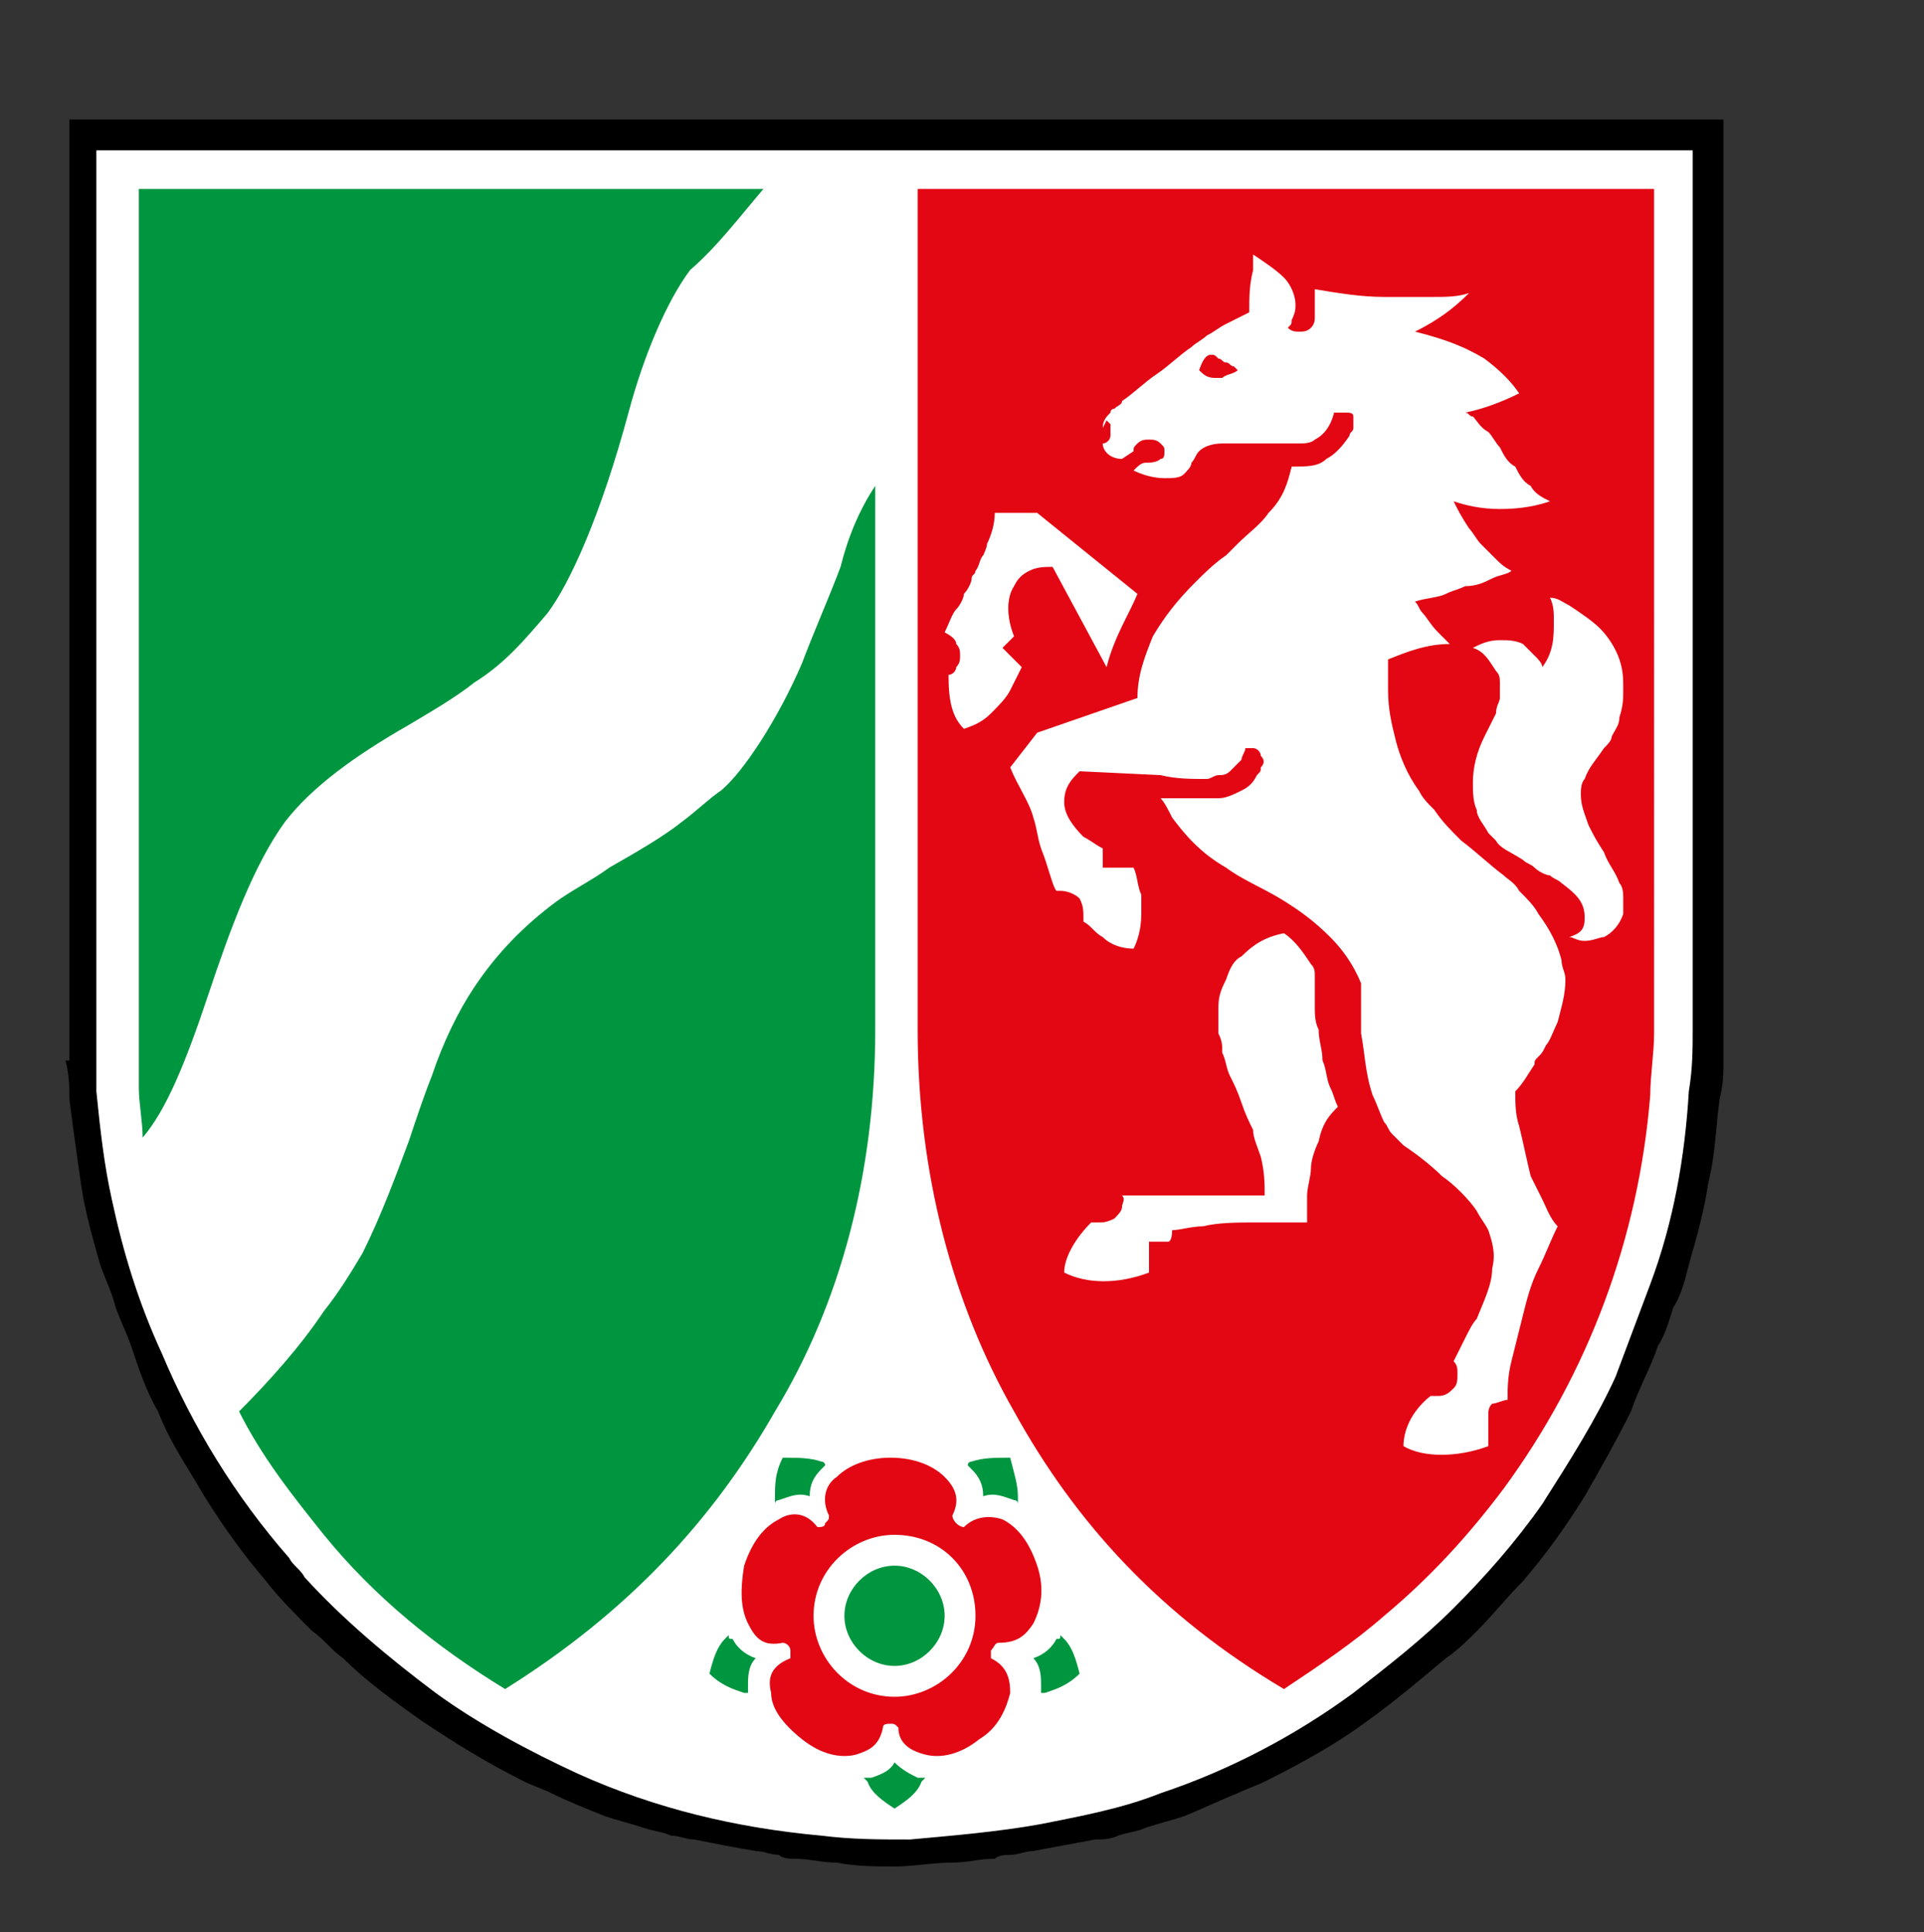
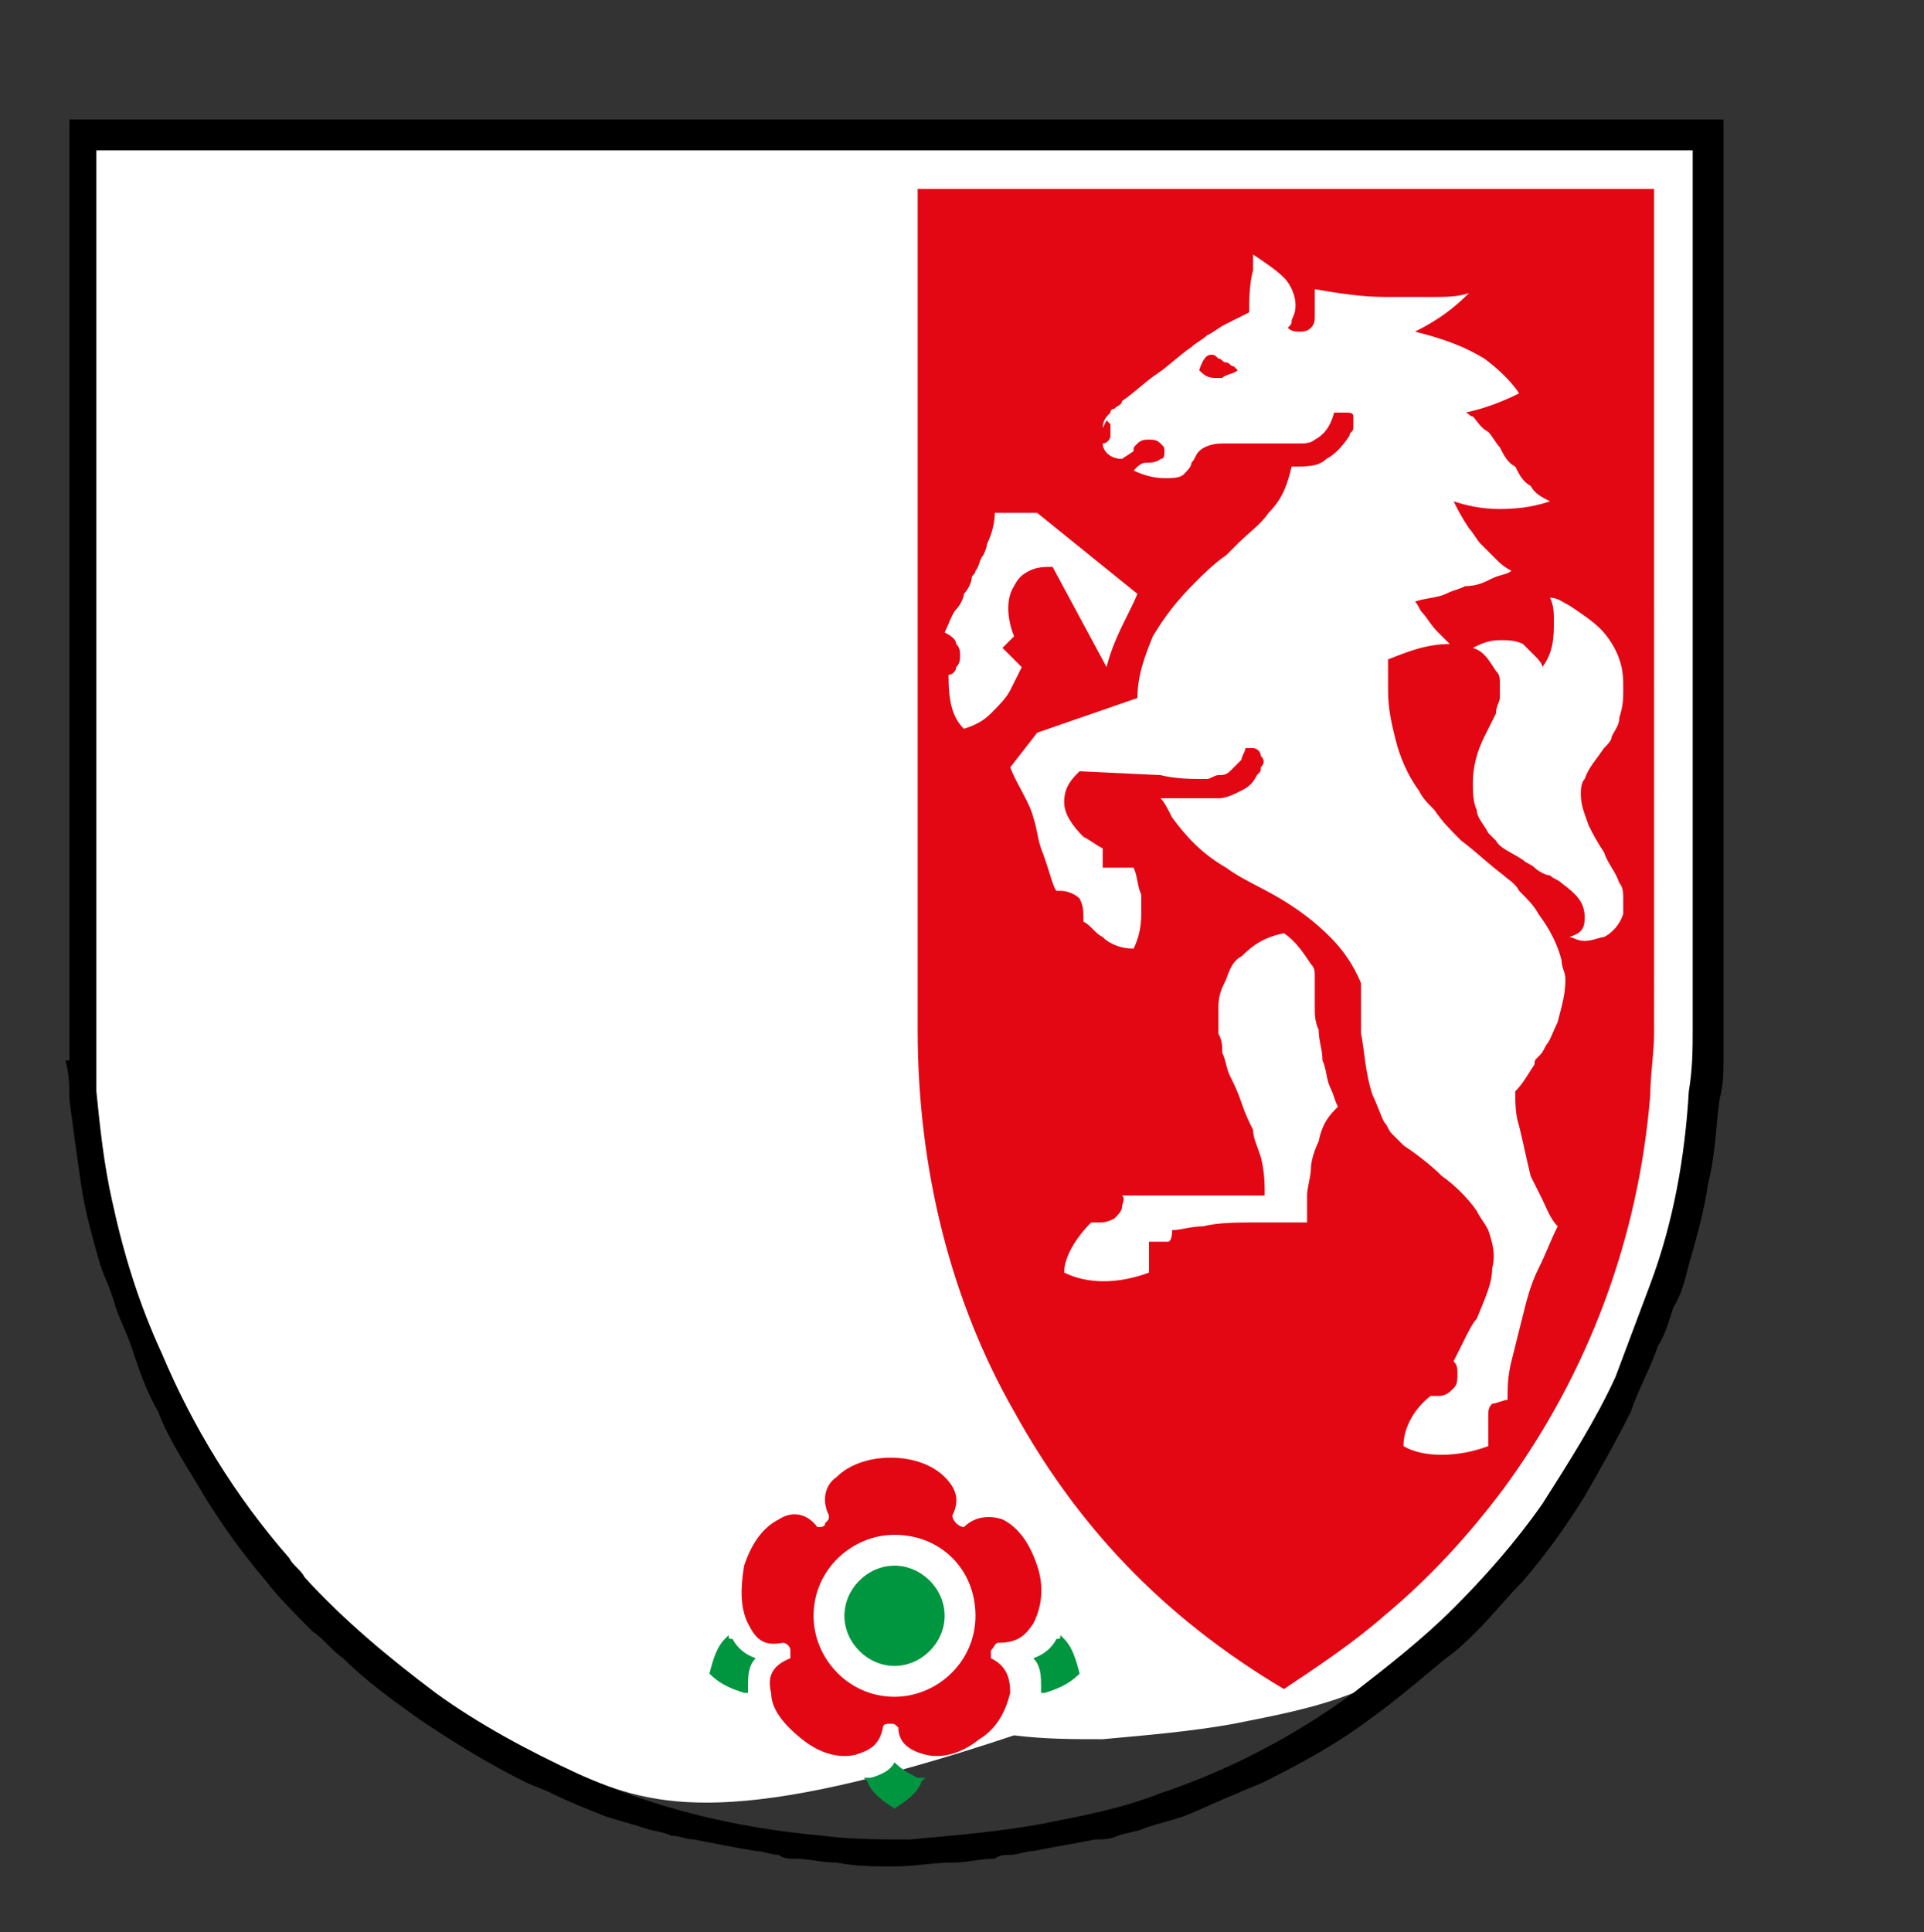
<svg xmlns="http://www.w3.org/2000/svg" version="1.0" id="Ebene_1" x="0px" y="0px" viewBox="0 0 49.9 50.1" style="enable-background:new 0 0 49.9 50.1;" xml:space="preserve">
  <rect x="0" y="0" width="49.9" height="50.1" fill="#333333" stroke="none" />
  <style type="text/css">
	.st0{fill-rule:evenodd;clip-rule:evenodd;}
	.st1{fill-rule:evenodd;clip-rule:evenodd;fill:#FFFFFF;}
	.st2{fill-rule:evenodd;clip-rule:evenodd;fill:#009640;}
	.st3{fill-rule:evenodd;clip-rule:evenodd;fill:#E30613;}
</style>
  <g>
    <path class="st0" d="M1.8,27.5V3.1h42.9v24.4H1.8L1.8,27.5z M43.8,28.3c-0.1,1.7-0.4,3.4-1,5c-0.3,0.8-0.6,1.6-0.9,2.4   c-0.5,1.1-1.2,2.2-1.9,3.3c-0.7,1-1.5,1.9-2.3,2.7s-1.7,1.5-2.6,2.2c-1.5,1.1-3.2,2-5,2.6c-1,0.4-2.1,0.6-3.1,0.8   c-1.1,0.2-2.3,0.3-3.4,0.4c-0.8,0-1.5,0-2.3-0.1C19.1,47.4,17,46.9,15,46c-1.3-0.6-2.6-1.3-3.7-2.1c-1.2-0.9-2.4-1.9-3.4-3   c-0.1-0.2-0.3-0.3-0.4-0.5C6.1,38.8,5,37,4.2,35.1c-0.6-1.3-1-2.6-1.3-4c-0.2-0.9-0.3-1.8-0.4-2.8c0-0.5,0-1.1,0-1.6V3.9h41.4v22.8   C43.9,27.2,43.9,27.7,43.8,28.3L43.8,28.3z M44.7,27.5c0,0.3,0,0.6-0.1,1c-0.1,0.7-0.1,1.4-0.3,2.2c-0.1,0.7-0.3,1.4-0.5,2.1   c-0.1,0.4-0.2,0.8-0.4,1.1c-0.1,0.3-0.2,0.7-0.4,1c-0.2,0.6-0.5,1.1-0.7,1.7c-0.4,0.8-0.8,1.5-1.2,2.2c-0.5,0.8-1,1.5-1.6,2.2   c-0.4,0.4-0.8,0.9-1.2,1.3c-0.2,0.2-0.5,0.5-0.8,0.7c-0.6,0.5-1.3,1.1-2,1.6c-0.8,0.6-1.7,1.1-2.7,1.6c-0.2,0.1-0.5,0.2-0.7,0.3   c-0.5,0.2-0.9,0.4-1.4,0.6c-0.3,0.1-0.7,0.2-1,0.3c-0.2,0.1-0.4,0.1-0.7,0.2c-0.2,0.1-0.4,0.1-0.6,0.1c-0.5,0.1-1.1,0.2-1.6,0.3   c-0.2,0-0.4,0.1-0.6,0.1c-0.1,0-0.3,0-0.4,0.1c-0.4,0-0.7,0.1-1.1,0.1c-0.5,0-1,0.1-1.5,0.1s-1,0-1.5-0.1c-0.4,0-0.7-0.1-1.1-0.1   c-0.1,0-0.3,0-0.4-0.1c-0.2,0-0.4-0.1-0.6-0.1c-0.6-0.1-1.1-0.2-1.6-0.3c-0.2,0-0.4-0.1-0.6-0.1c-0.2-0.1-0.4-0.1-0.7-0.2   c-0.3-0.1-0.7-0.2-1-0.3c-0.5-0.2-1-0.4-1.4-0.6c-0.2-0.1-0.5-0.2-0.7-0.3c-1-0.5-1.8-1-2.7-1.6c-0.7-0.5-1.4-1-2-1.6   c-0.3-0.2-0.5-0.5-0.8-0.7c-0.4-0.4-0.9-0.9-1.2-1.3c-0.6-0.7-1.1-1.4-1.6-2.2c-0.4-0.7-0.9-1.4-1.2-2.2c-0.3-0.5-0.5-1.1-0.7-1.7   c-0.1-0.3-0.3-0.7-0.4-1c-0.1-0.4-0.3-0.8-0.4-1.1c-0.2-0.7-0.4-1.4-0.5-2.1C2,30,1.9,29.3,1.8,28.5c0-0.3,0-0.6-0.1-1H44.7   L44.7,27.5z" />
-     <path class="st1" d="M43.8,28.3c-0.1,1.7-0.4,3.4-1,5c-0.3,0.8-0.6,1.6-0.9,2.4c-0.5,1.1-1.2,2.2-1.9,3.3c-0.7,1-1.5,1.9-2.3,2.7   s-1.7,1.5-2.6,2.2c-1.5,1.1-3.2,2-5,2.6c-1,0.4-2.1,0.6-3.1,0.8c-1.1,0.2-2.3,0.3-3.4,0.4c-0.8,0-1.5,0-2.3-0.1   C19.1,47.4,17,46.9,15,46c-1.3-0.6-2.6-1.3-3.7-2.1c-1.2-0.9-2.4-1.9-3.4-3c-0.1-0.2-0.3-0.3-0.4-0.5C6.1,38.8,5,37,4.2,35.1   c-0.6-1.3-1-2.6-1.3-4c-0.2-0.9-0.3-1.8-0.4-2.8c0-0.5,0-1.1,0-1.6V3.9h41.4v22.8C43.9,27.2,43.9,27.7,43.8,28.3L43.8,28.3z" />
-     <path class="st2" d="M22.7,12.6v14.1c0,3.7-0.9,7.1-2.6,9.9c-1.6,2.8-3.8,5.2-7,7.2l0,0c-1.8-1.1-3.4-2.4-4.7-4   c-0.8-1-1.6-2-2.2-3.2C7,35.8,7.8,34.9,8.4,34c0.4-0.5,0.7-1,1-1.5c0.5-1,0.9-2.1,1.2-2.9c0.2-0.6,0.4-1.2,0.6-1.7   c0.3-0.9,0.7-1.7,1.1-2.3c0.6-0.9,1.3-1.6,2.1-2.2c0.4-0.3,1-0.6,1.4-0.9c0.7-0.4,1.4-0.8,1.9-1.2c0.4-0.3,0.7-0.6,1-0.8   c0.6-0.5,1.5-1.9,2.1-3.3c0.3-0.8,0.7-1.7,1-2.5C22,13.9,22.3,13.2,22.7,12.6L22.7,12.6z M19.8,4.9H3.6v21.7c0,0.5,0,1.1,0,1.6   c0,0.4,0.1,0.9,0.1,1.3c0.6-0.7,1.1-1.9,1.7-3.7c0.6-1.8,1.2-3.4,2-4.5c0.7-0.9,1.8-1.7,3.2-2.5c0.5-0.3,1.2-0.7,1.7-1.1   c0.8-0.5,1.3-1.1,1.9-1.8c0.6-0.8,1.4-2.6,2.1-5.2c0.4-1.5,1-2.9,1.6-3.7C18.6,6.4,19.2,5.6,19.8,4.9L19.8,4.9z" />
+     <path class="st1" d="M43.8,28.3c-0.1,1.7-0.4,3.4-1,5c-0.3,0.8-0.6,1.6-0.9,2.4c-0.5,1.1-1.2,2.2-1.9,3.3c-0.7,1-1.5,1.9-2.3,2.7   s-1.7,1.5-2.6,2.2c-1,0.4-2.1,0.6-3.1,0.8c-1.1,0.2-2.3,0.3-3.4,0.4c-0.8,0-1.5,0-2.3-0.1   C19.1,47.4,17,46.9,15,46c-1.3-0.6-2.6-1.3-3.7-2.1c-1.2-0.9-2.4-1.9-3.4-3c-0.1-0.2-0.3-0.3-0.4-0.5C6.1,38.8,5,37,4.2,35.1   c-0.6-1.3-1-2.6-1.3-4c-0.2-0.9-0.3-1.8-0.4-2.8c0-0.5,0-1.1,0-1.6V3.9h41.4v22.8C43.9,27.2,43.9,27.7,43.8,28.3L43.8,28.3z" />
    <path class="st3" d="M33.3,43.8c0.9-0.6,1.8-1.2,2.6-1.9c1.2-1,2.2-2.1,3.1-3.3c2.2-3,3.5-6.5,3.8-10.2c0-0.5,0.1-1.1,0.1-1.6V4.9   H23.8v21.8c0,3.7,0.9,7.1,2.5,9.9C27.9,39.5,30.1,41.9,33.3,43.8L33.3,43.8z M28.7,17.3l-1.4-2.6c-0.2,0-0.4,0-0.6,0.1   s-0.3,0.2-0.4,0.4c-0.2,0.3-0.2,0.8,0,1.3L26,16.8l0.5,0.5c-0.1,0.2-0.2,0.4-0.3,0.6s-0.3,0.4-0.5,0.6s-0.4,0.3-0.7,0.4   c-0.3-0.3-0.4-0.7-0.4-1.4c0.1,0,0.2-0.1,0.2-0.2c0.1-0.1,0.1-0.2,0.1-0.3s0-0.2-0.1-0.3c0-0.1-0.1-0.2-0.3-0.3   c0.1-0.2,0.2-0.5,0.3-0.6s0.2-0.3,0.2-0.4c0.1-0.1,0.2-0.3,0.2-0.4s0.1-0.1,0.1-0.2c0.1-0.1,0.1-0.3,0.2-0.4c0,0,0.1-0.2,0.1-0.3   c0.1-0.2,0.2-0.5,0.2-0.8h1.1l2.6,2.1C29.3,15.9,28.9,16.5,28.7,17.3L28.7,17.3z M28.6,11.1c0-0.2,0.1-0.3,0.2-0.4   c0-0.1,0.1-0.1,0.1-0.1c0.1-0.1,0.2-0.1,0.2-0.2c0.3-0.2,0.6-0.5,0.9-0.7c0.3-0.2,0.6-0.5,0.9-0.7c0.1-0.1,0.3-0.2,0.4-0.3   c0.2-0.1,0.3-0.2,0.5-0.3c0.2-0.1,0.4-0.2,0.6-0.3c0-0.4,0-0.7,0.1-1.1c0-0.2,0-0.3,0-0.4c0.3,0.2,0.6,0.4,0.8,0.6s0.3,0.5,0.3,0.7   c0,0.1,0,0.2-0.1,0.4c0,0.1,0,0.1-0.1,0.2c0.1,0.1,0.2,0.1,0.3,0.1s0.2,0,0.3-0.1s0.1-0.2,0.1-0.3s0-0.2,0-0.3c0-0.1,0-0.2,0-0.3   V7.5c0.6,0.1,1.2,0.2,1.8,0.2c0.4,0,0.8,0,1.3,0c0.3,0,0.6,0,0.9-0.1c-0.4,0.4-0.8,0.7-1.4,1C37.5,8.8,38,9,38.5,9.3   c0.4,0.3,0.7,0.6,0.9,0.9c-0.4,0.2-0.9,0.4-1.4,0.5c0.1,0,0.1,0.1,0.2,0.1c0.1,0.1,0.2,0.3,0.4,0.4c0.1,0.1,0.2,0.3,0.3,0.4   c0.1,0.2,0.2,0.4,0.4,0.5c0.1,0.2,0.2,0.4,0.4,0.5c0.1,0.2,0.3,0.3,0.5,0.4c-0.3,0.1-0.7,0.2-1.3,0.2c-0.5,0-0.9-0.1-1.2-0.2   c0.1,0.2,0.2,0.4,0.4,0.7c0.1,0.1,0.2,0.3,0.3,0.4s0.2,0.2,0.4,0.4c0.1,0.1,0.2,0.2,0.4,0.3c-0.1,0.1-0.3,0.1-0.5,0.2   s-0.4,0.2-0.7,0.2c-0.2,0.1-0.3,0.1-0.5,0.2s-0.5,0.1-0.8,0.2c0.1,0.1,0.1,0.2,0.2,0.3c0.1,0.1,0.2,0.3,0.4,0.5   c0.1,0.1,0.2,0.2,0.3,0.3c-0.6,0-1.1,0.2-1.6,0.4c0,0.3,0,0.6,0,0.8c0,0.5,0.1,0.9,0.2,1.3c0.1,0.4,0.3,0.9,0.6,1.3   c0.1,0.2,0.2,0.3,0.4,0.5c0.2,0.3,0.4,0.5,0.7,0.8c0.4,0.3,0.7,0.6,1.1,0.9c0.1,0.1,0.3,0.2,0.4,0.4c0.2,0.2,0.4,0.4,0.5,0.6   c0.3,0.4,0.5,0.8,0.6,1.2c0,0.2,0.1,0.3,0.1,0.5c0,0.4-0.1,0.7-0.2,1.1c-0.1,0.2-0.2,0.5-0.3,0.6c-0.1,0.2-0.1,0.2-0.2,0.3   s-0.1,0.1-0.1,0.2c-0.2,0.3-0.3,0.5-0.5,0.7c0,0.3,0,0.6,0.1,0.9c0.1,0.4,0.2,0.9,0.3,1.3c0.1,0.2,0.2,0.4,0.3,0.6   c0.1,0.2,0.2,0.5,0.4,0.7c-0.2,0.4-0.3,0.7-0.5,1.1c-0.2,0.4-0.3,0.8-0.4,1.2c-0.1,0.4-0.2,0.8-0.3,1.2s-0.1,0.7-0.1,1   c-0.1,0-0.3,0.1-0.4,0.1c-0.1,0.1-0.1,0.2-0.1,0.3v0.8c-0.8,0.3-1.7,0.3-2.2,0c0-0.4,0.2-0.9,0.7-1.3c0.1,0,0.1,0,0.2,0   c0.2,0,0.3-0.1,0.4-0.2c0.1-0.1,0.1-0.2,0.1-0.4c0-0.1,0-0.2-0.1-0.3l0.3-0.6c0.1-0.2,0.2-0.4,0.3-0.5c0.2-0.5,0.4-0.9,0.4-1.3   c0.1-0.4,0-0.7-0.1-1c-0.1-0.2-0.2-0.3-0.3-0.5c-0.2-0.3-0.6-0.7-0.9-0.9c-0.3-0.3-0.7-0.6-1-0.8c-0.1-0.1-0.2-0.2-0.3-0.3   s-0.1-0.2-0.2-0.3c-0.1-0.2-0.2-0.5-0.3-0.7c-0.2-0.6-0.2-1.1-0.3-1.6c0-0.2,0-0.4,0-0.7c0-0.2,0-0.4,0-0.6   c-0.2-0.5-0.5-0.9-0.8-1.2c-0.4-0.4-0.8-0.7-1.3-1s-1-0.5-1.4-0.8c-0.7-0.4-1.1-0.9-1.4-1.3c-0.1-0.2-0.2-0.4-0.3-0.5   c0.2,0,0.4,0,0.7,0h0.6c0.1,0,0.1,0,0.2,0c0.2,0,0.4-0.1,0.6-0.2c0.2-0.1,0.3-0.2,0.4-0.4c0.1-0.1,0.1-0.1,0.1-0.2   c0.1-0.1,0.1-0.2,0-0.3c0-0.1-0.1-0.2-0.2-0.2h-0.1h-0.1c0,0.1-0.1,0.2-0.1,0.3c-0.1,0.1-0.2,0.2-0.3,0.3c-0.1,0.1-0.2,0.1-0.3,0.1   s-0.2,0.1-0.3,0.1c-0.4,0-0.8,0-1.2-0.1L28,20c-0.2,0.2-0.4,0.4-0.4,0.8c0,0.3,0.2,0.6,0.5,0.9c0.2,0.1,0.3,0.2,0.5,0.3v0.5h0.8   c0.1,0.2,0.1,0.5,0.2,0.7c0,0.1,0,0.1,0,0.2s0,0.2,0,0.3c0,0.4-0.1,0.7-0.2,0.9c-0.3,0-0.6-0.1-0.8-0.3c-0.2-0.1-0.3-0.3-0.5-0.4   c0-0.3,0-0.4-0.1-0.6c-0.1-0.1-0.3-0.2-0.5-0.2h-0.1C27.3,23,27.2,22.5,27,22c-0.1-0.3-0.1-0.5-0.2-0.8c-0.1-0.4-0.4-0.8-0.6-1.3   l0.7-0.9l2.6-0.9c0-0.6,0.2-1.1,0.4-1.6c0.3-0.5,0.6-0.9,1.1-1.4c0.2-0.2,0.5-0.5,0.8-0.7c0.1-0.1,0.2-0.2,0.3-0.3   c0.3-0.3,0.6-0.5,0.8-0.8c0.4-0.4,0.5-0.8,0.6-1.2c0.4,0,0.7,0,0.9-0.2c0.2-0.1,0.4-0.3,0.6-0.6c0-0.1,0.1-0.1,0.1-0.2s0-0.2,0-0.3   s-0.1-0.1-0.2-0.1c-0.1,0-0.2,0-0.3,0c-0.1,0.4-0.3,0.6-0.5,0.7c-0.1,0.1-0.3,0.1-0.4,0.1c-0.1,0-0.3,0-0.4,0c-0.2,0-0.4,0-0.7,0   c-0.4,0-0.7,0-0.9,0c-0.3,0-0.5,0.1-0.6,0.2S31,11.9,30.9,12c0,0.1-0.1,0.2-0.2,0.3c-0.1,0.1-0.3,0.1-0.5,0.1   c-0.3,0-0.6-0.1-0.8-0.2c0.1-0.1,0.2-0.2,0.3-0.2s0.3,0,0.4-0.1c0.1,0,0.1-0.1,0.1-0.2s0-0.1-0.1-0.2s-0.2-0.1-0.3-0.1   s-0.2,0-0.3,0.1s-0.1,0.1-0.1,0.2l-0.3,0.2c-0.3,0-0.5-0.2-0.5-0.4c0.1,0,0.2-0.1,0.2-0.2v-0.1c0,0,0-0.1,0-0.2l-0.1-0.1   C28.6,11.1,28.6,11.1,28.6,11.1L28.6,11.1z M31.1,9.6c0.1-0.3,0.2-0.4,0.3-0.4s0.1,0,0.2,0.1c0.1,0,0.1,0.1,0.2,0.1   c0.1,0,0.1,0.1,0.2,0.1l0.1,0.1c-0.1,0.1-0.3,0.1-0.4,0.2c-0.1,0-0.2,0-0.2,0C31.3,9.8,31.2,9.7,31.1,9.6L31.1,9.6z M40,17.3   c0-0.1-0.1-0.2-0.2-0.3c-0.1-0.1-0.2-0.2-0.3-0.3c-0.2-0.1-0.4-0.1-0.6-0.1c-0.3,0-0.5,0.1-0.7,0.2c0.3,0.1,0.4,0.3,0.6,0.6   c0.1,0.1,0.1,0.2,0.1,0.3s0,0.3,0,0.4s-0.1,0.2-0.1,0.4c-0.1,0.2-0.2,0.4-0.3,0.6c-0.2,0.4-0.3,0.8-0.3,1.2c0,0.2,0,0.5,0.1,0.7   c0,0.2,0.2,0.4,0.3,0.6c0.1,0.1,0.1,0.1,0.2,0.2c0.1,0.2,0.4,0.3,0.7,0.5c0.1,0.1,0.2,0.1,0.3,0.2s0.3,0.2,0.4,0.2   c0.1,0.1,0.2,0.1,0.3,0.2c0.4,0.3,0.6,0.5,0.6,0.9c0,0.3-0.1,0.4-0.4,0.5c0.1,0,0.2,0.1,0.4,0.1s0.4-0.1,0.5-0.1   c0.2-0.1,0.4-0.3,0.5-0.6c0-0.1,0-0.3,0-0.4s0-0.3-0.1-0.4c-0.1-0.3-0.3-0.5-0.4-0.8c-0.2-0.3-0.3-0.5-0.4-0.7   c-0.1-0.3-0.2-0.5-0.2-0.8c0-0.1,0-0.3,0.1-0.4c0.1-0.3,0.3-0.5,0.5-0.8c0.1-0.1,0.2-0.2,0.2-0.3c0.1-0.2,0.2-0.3,0.2-0.5   c0.1-0.3,0.1-0.5,0.1-0.7c0-0.3,0-0.5-0.1-0.8s-0.3-0.6-0.5-0.8s-0.5-0.4-0.8-0.6c-0.2-0.1-0.3-0.2-0.5-0.2   c0.1,0.2,0.1,0.4,0.1,0.6C40.3,16.5,40.3,16.9,40,17.3C40,17.1,40,17.2,40,17.3L40,17.3z M30.3,32.2h-0.5V33   c-0.8,0.3-1.6,0.3-2.2,0c0-0.4,0.3-0.9,0.7-1.3c0,0,0.1,0,0.2,0c0.1,0,0.2,0,0.4-0.1c0.1-0.1,0.2-0.2,0.2-0.3s0.1-0.2,0-0.3h3.7   c0-0.3,0-0.6-0.1-1c-0.1-0.3-0.2-0.5-0.2-0.7c-0.1-0.2-0.2-0.4-0.3-0.7s-0.2-0.5-0.3-0.7c-0.1-0.2-0.1-0.4-0.2-0.6   c0-0.2,0-0.3-0.1-0.5c0-0.2,0-0.4,0-0.7s0.1-0.5,0.2-0.7c0.1-0.3,0.2-0.5,0.4-0.6c0.3-0.3,0.6-0.5,1.1-0.6c0.3,0.2,0.5,0.5,0.7,0.8   c0.1,0.1,0.1,0.2,0.1,0.3s0,0.2,0,0.3c0,0.2,0,0.3,0,0.5s0,0.4,0.1,0.6c0,0.3,0.1,0.5,0.1,0.8c0.1,0.2,0.1,0.5,0.2,0.7   c0.1,0.2,0.1,0.3,0.2,0.5c-0.2,0.2-0.4,0.4-0.5,0.9c-0.1,0.2-0.2,0.5-0.2,0.7s-0.1,0.5-0.1,0.7s0,0.4,0,0.7c-0.4,0-0.9,0-1.3,0   c-0.5,0-1,0-1.4,0.1c-0.3,0-0.6,0.1-0.8,0.1C30.4,32.2,30.3,32.2,30.3,32.2L30.3,32.2z" />
    <path class="st3" d="M20.3,42.6c-0.5,0.1-0.7-0.1-0.9-0.5s-0.2-0.9-0.1-1.5c0.2-0.6,0.5-1,0.9-1.2c0.3-0.2,0.7-0.2,1,0.2   c0.1,0,0.2,0,0.2-0.1c0.1-0.1,0.1-0.1,0.1-0.2c-0.2-0.4-0.1-0.8,0.2-1c0.3-0.3,0.8-0.5,1.4-0.5s1.1,0.2,1.4,0.5s0.4,0.6,0.2,1   c0,0.1,0.1,0.2,0.1,0.2c0.1,0.1,0.2,0.1,0.2,0.1c0.3-0.3,0.7-0.3,1-0.2c0.4,0.2,0.7,0.6,0.9,1.2c0.2,0.6,0.1,1.1-0.1,1.5   c-0.2,0.3-0.4,0.5-0.9,0.5c-0.1,0-0.1,0.1-0.2,0.2c0,0.1,0,0.2,0,0.2c0.4,0.2,0.5,0.5,0.5,0.9c-0.1,0.4-0.3,0.9-0.8,1.2   c-0.5,0.4-1,0.5-1.4,0.4s-0.7-0.3-0.7-0.7c-0.1-0.1-0.1-0.1-0.2-0.1s-0.2,0-0.2,0.1c-0.1,0.5-0.4,0.6-0.7,0.7   c-0.4,0.1-0.9,0-1.4-0.4S20,44.3,20,43.9c-0.1-0.4,0-0.7,0.5-0.9v-0.2C20.5,42.7,20.4,42.6,20.3,42.6L20.3,42.6z M23.2,39.8   c-1.1,0-2.1,0.9-2.1,2.1c0,1.1,0.9,2.1,2.1,2.1c1.1,0,2.1-0.9,2.1-2.1S24.4,39.8,23.2,39.8L23.2,39.8z" />
    <path class="st2" d="M23.2,40.6c-0.7,0-1.3,0.6-1.3,1.3s0.6,1.3,1.3,1.3s1.3-0.6,1.3-1.3S23.9,40.6,23.2,40.6L23.2,40.6z" />
    <path class="st2" d="M23.2,46.9c-0.3-0.2-0.6-0.4-0.7-0.7l-0.1-0.1c0.1,0,0.1,0,0.2,0c0.3-0.1,0.5-0.2,0.6-0.4   c0.2,0.2,0.4,0.3,0.6,0.4c0.1,0,0.1,0,0.2,0l-0.1,0.1C23.8,46.5,23.5,46.7,23.2,46.9L23.2,46.9z" />
    <path class="st2" d="M18.4,43.4c0.1-0.4,0.2-0.7,0.4-0.9l0.1-0.1c0,0.1,0,0.1,0.1,0.1c0.1,0.2,0.3,0.4,0.6,0.5   c-0.2,0.2-0.2,0.5-0.2,0.7c0,0.1,0,0.1,0,0.2h-0.1C19,43.8,18.7,43.7,18.4,43.4L18.4,43.4z" />
-     <path class="st2" d="M20.3,37.8c0.4,0,0.7,0,1,0.1c0,0,0.1,0,0.1,0.1l-0.1,0.1c-0.2,0.2-0.3,0.4-0.3,0.7c-0.3-0.1-0.5,0-0.8,0.1   c0,0-0.1,0-0.1,0.1c0,0,0-0.1,0-0.2C20.1,38.5,20.1,38.2,20.3,37.8L20.3,37.8z" />
-     <path class="st2" d="M26.2,37.8c-0.4,0-0.7,0-1,0.1c0,0-0.1,0-0.1,0.1l0.1,0.1c0.2,0.2,0.3,0.4,0.3,0.7c0.3-0.1,0.5,0,0.8,0.1   c0,0,0.1,0,0.1,0.1c0,0,0-0.1,0-0.2C26.4,38.5,26.3,38.2,26.2,37.8L26.2,37.8z" />
    <path class="st2" d="M28,43.4c-0.1-0.4-0.2-0.7-0.4-0.9l-0.1-0.1c0,0.1,0,0.1-0.1,0.1c-0.1,0.2-0.3,0.4-0.6,0.5   c0.2,0.2,0.2,0.5,0.2,0.7c0,0.1,0,0.1,0,0.2h0.1C27.4,43.8,27.7,43.7,28,43.4L28,43.4z" />
  </g>
</svg>